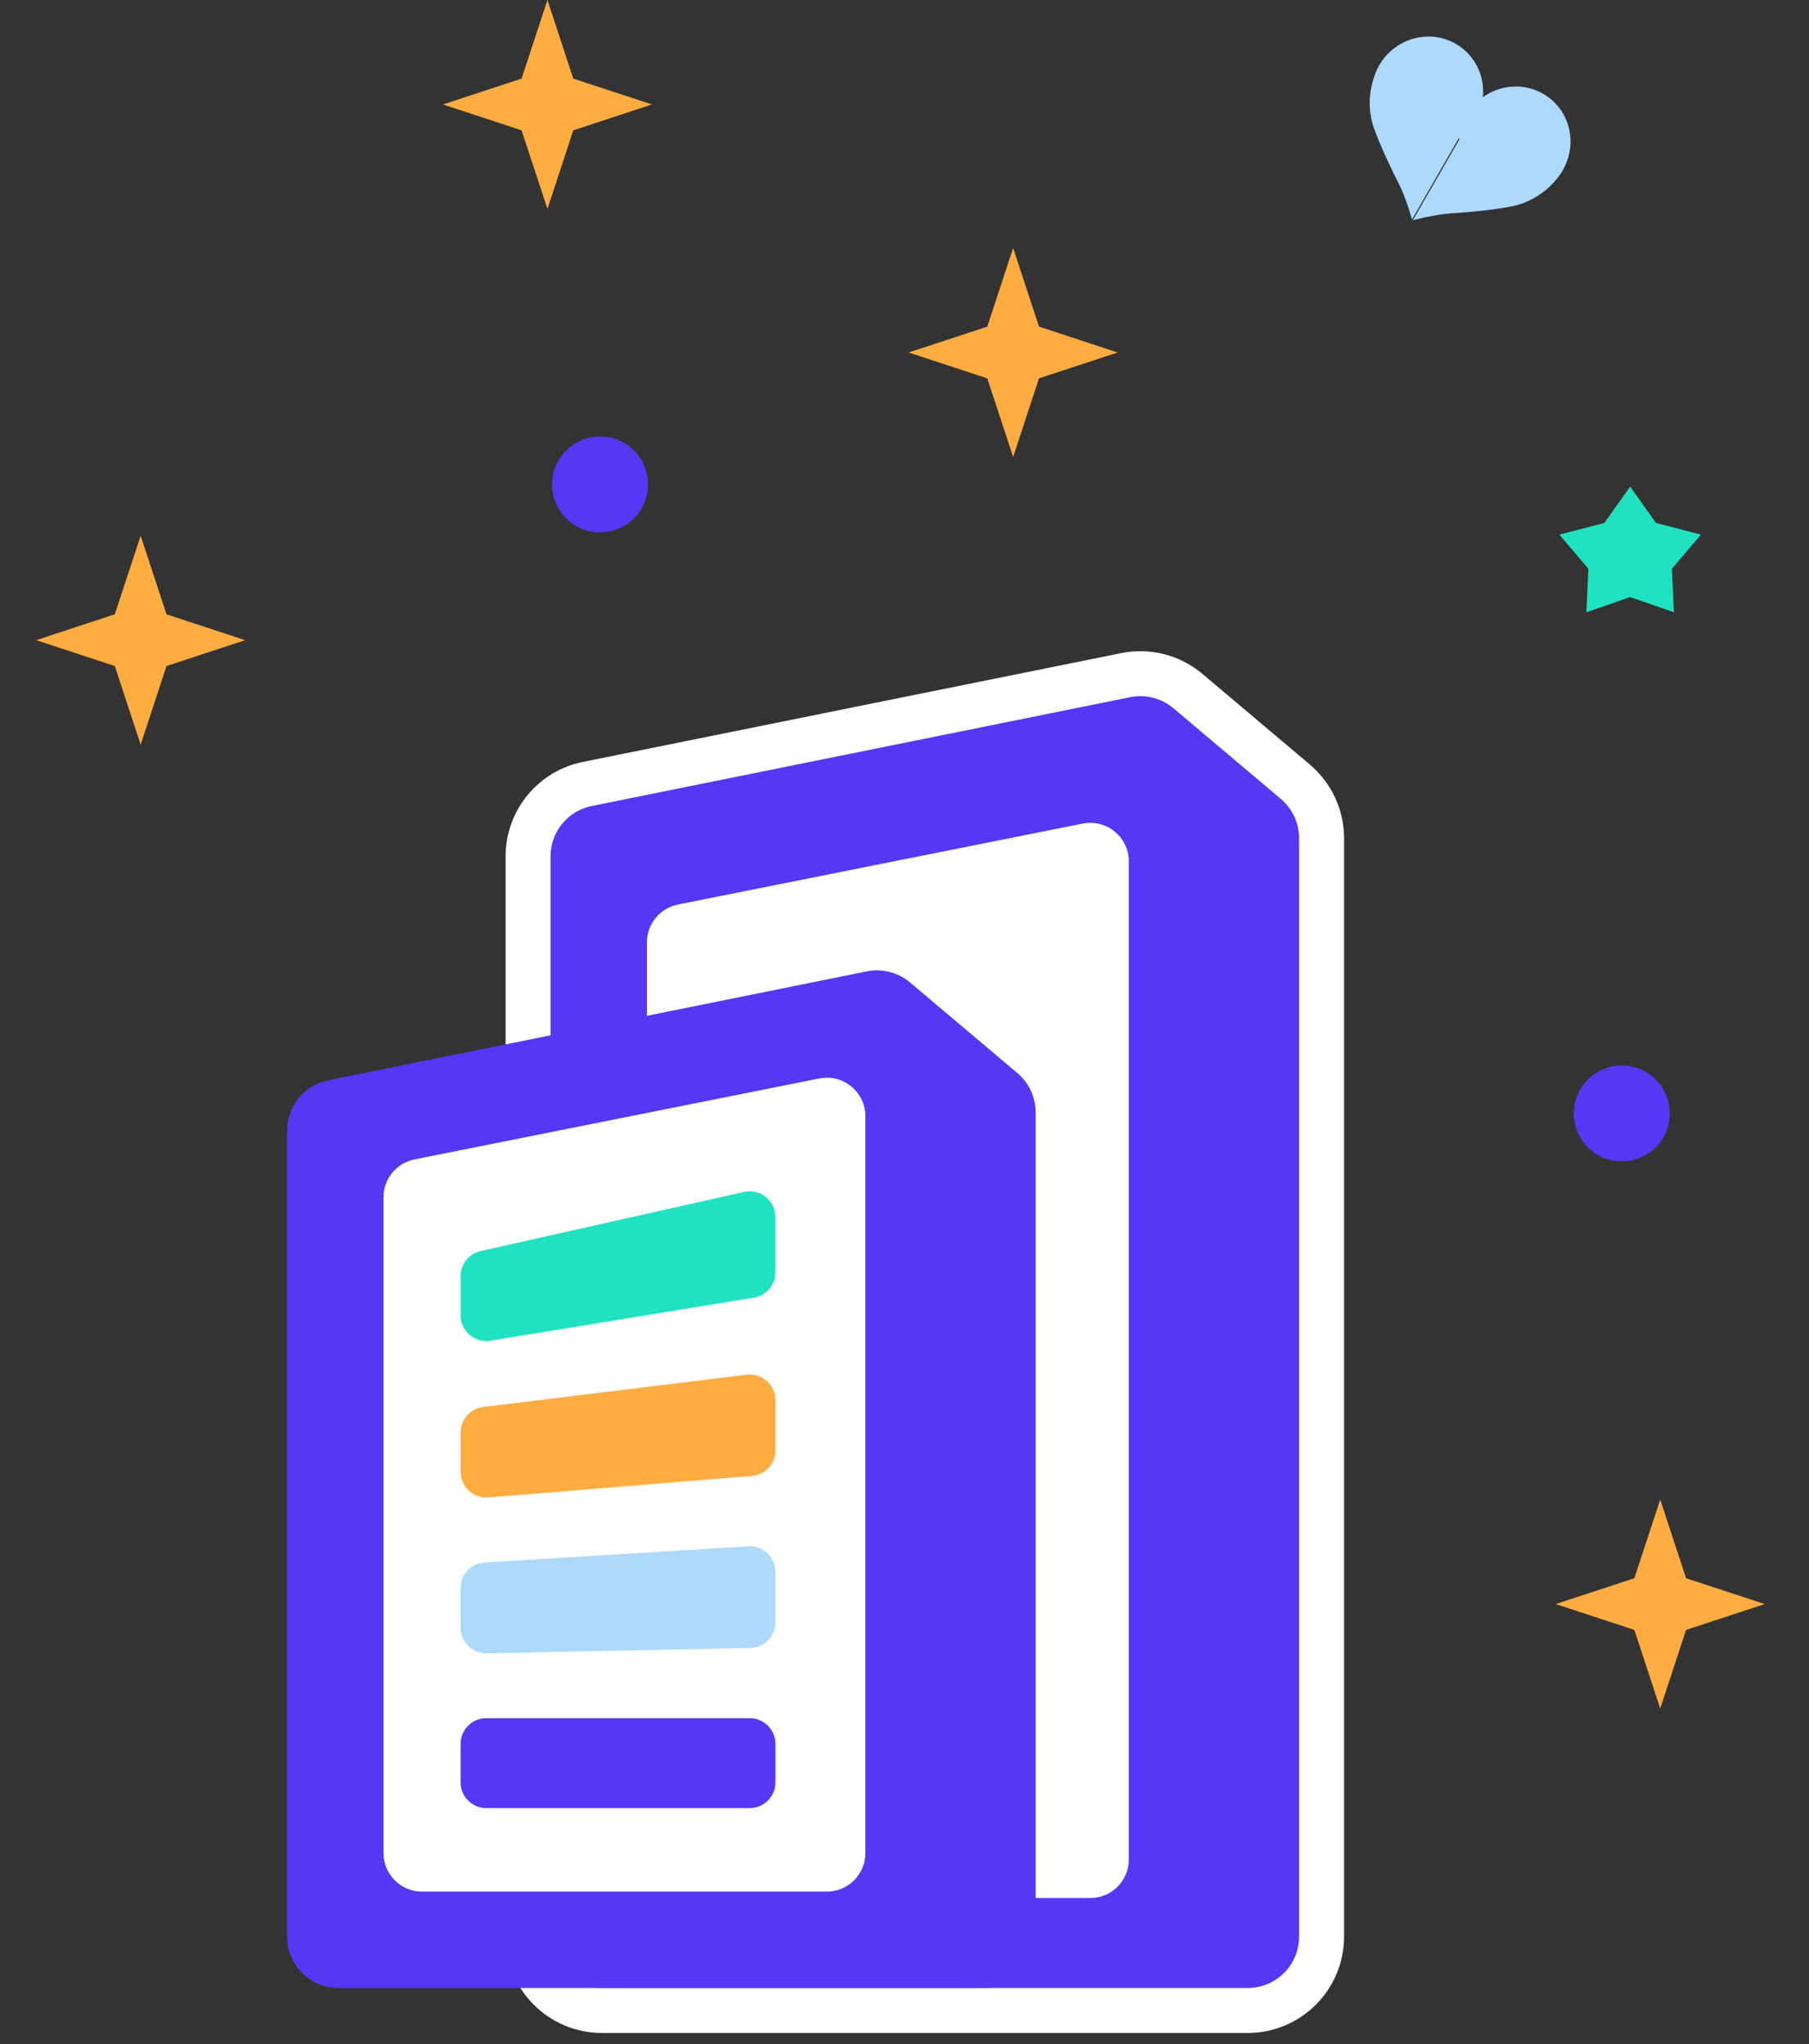
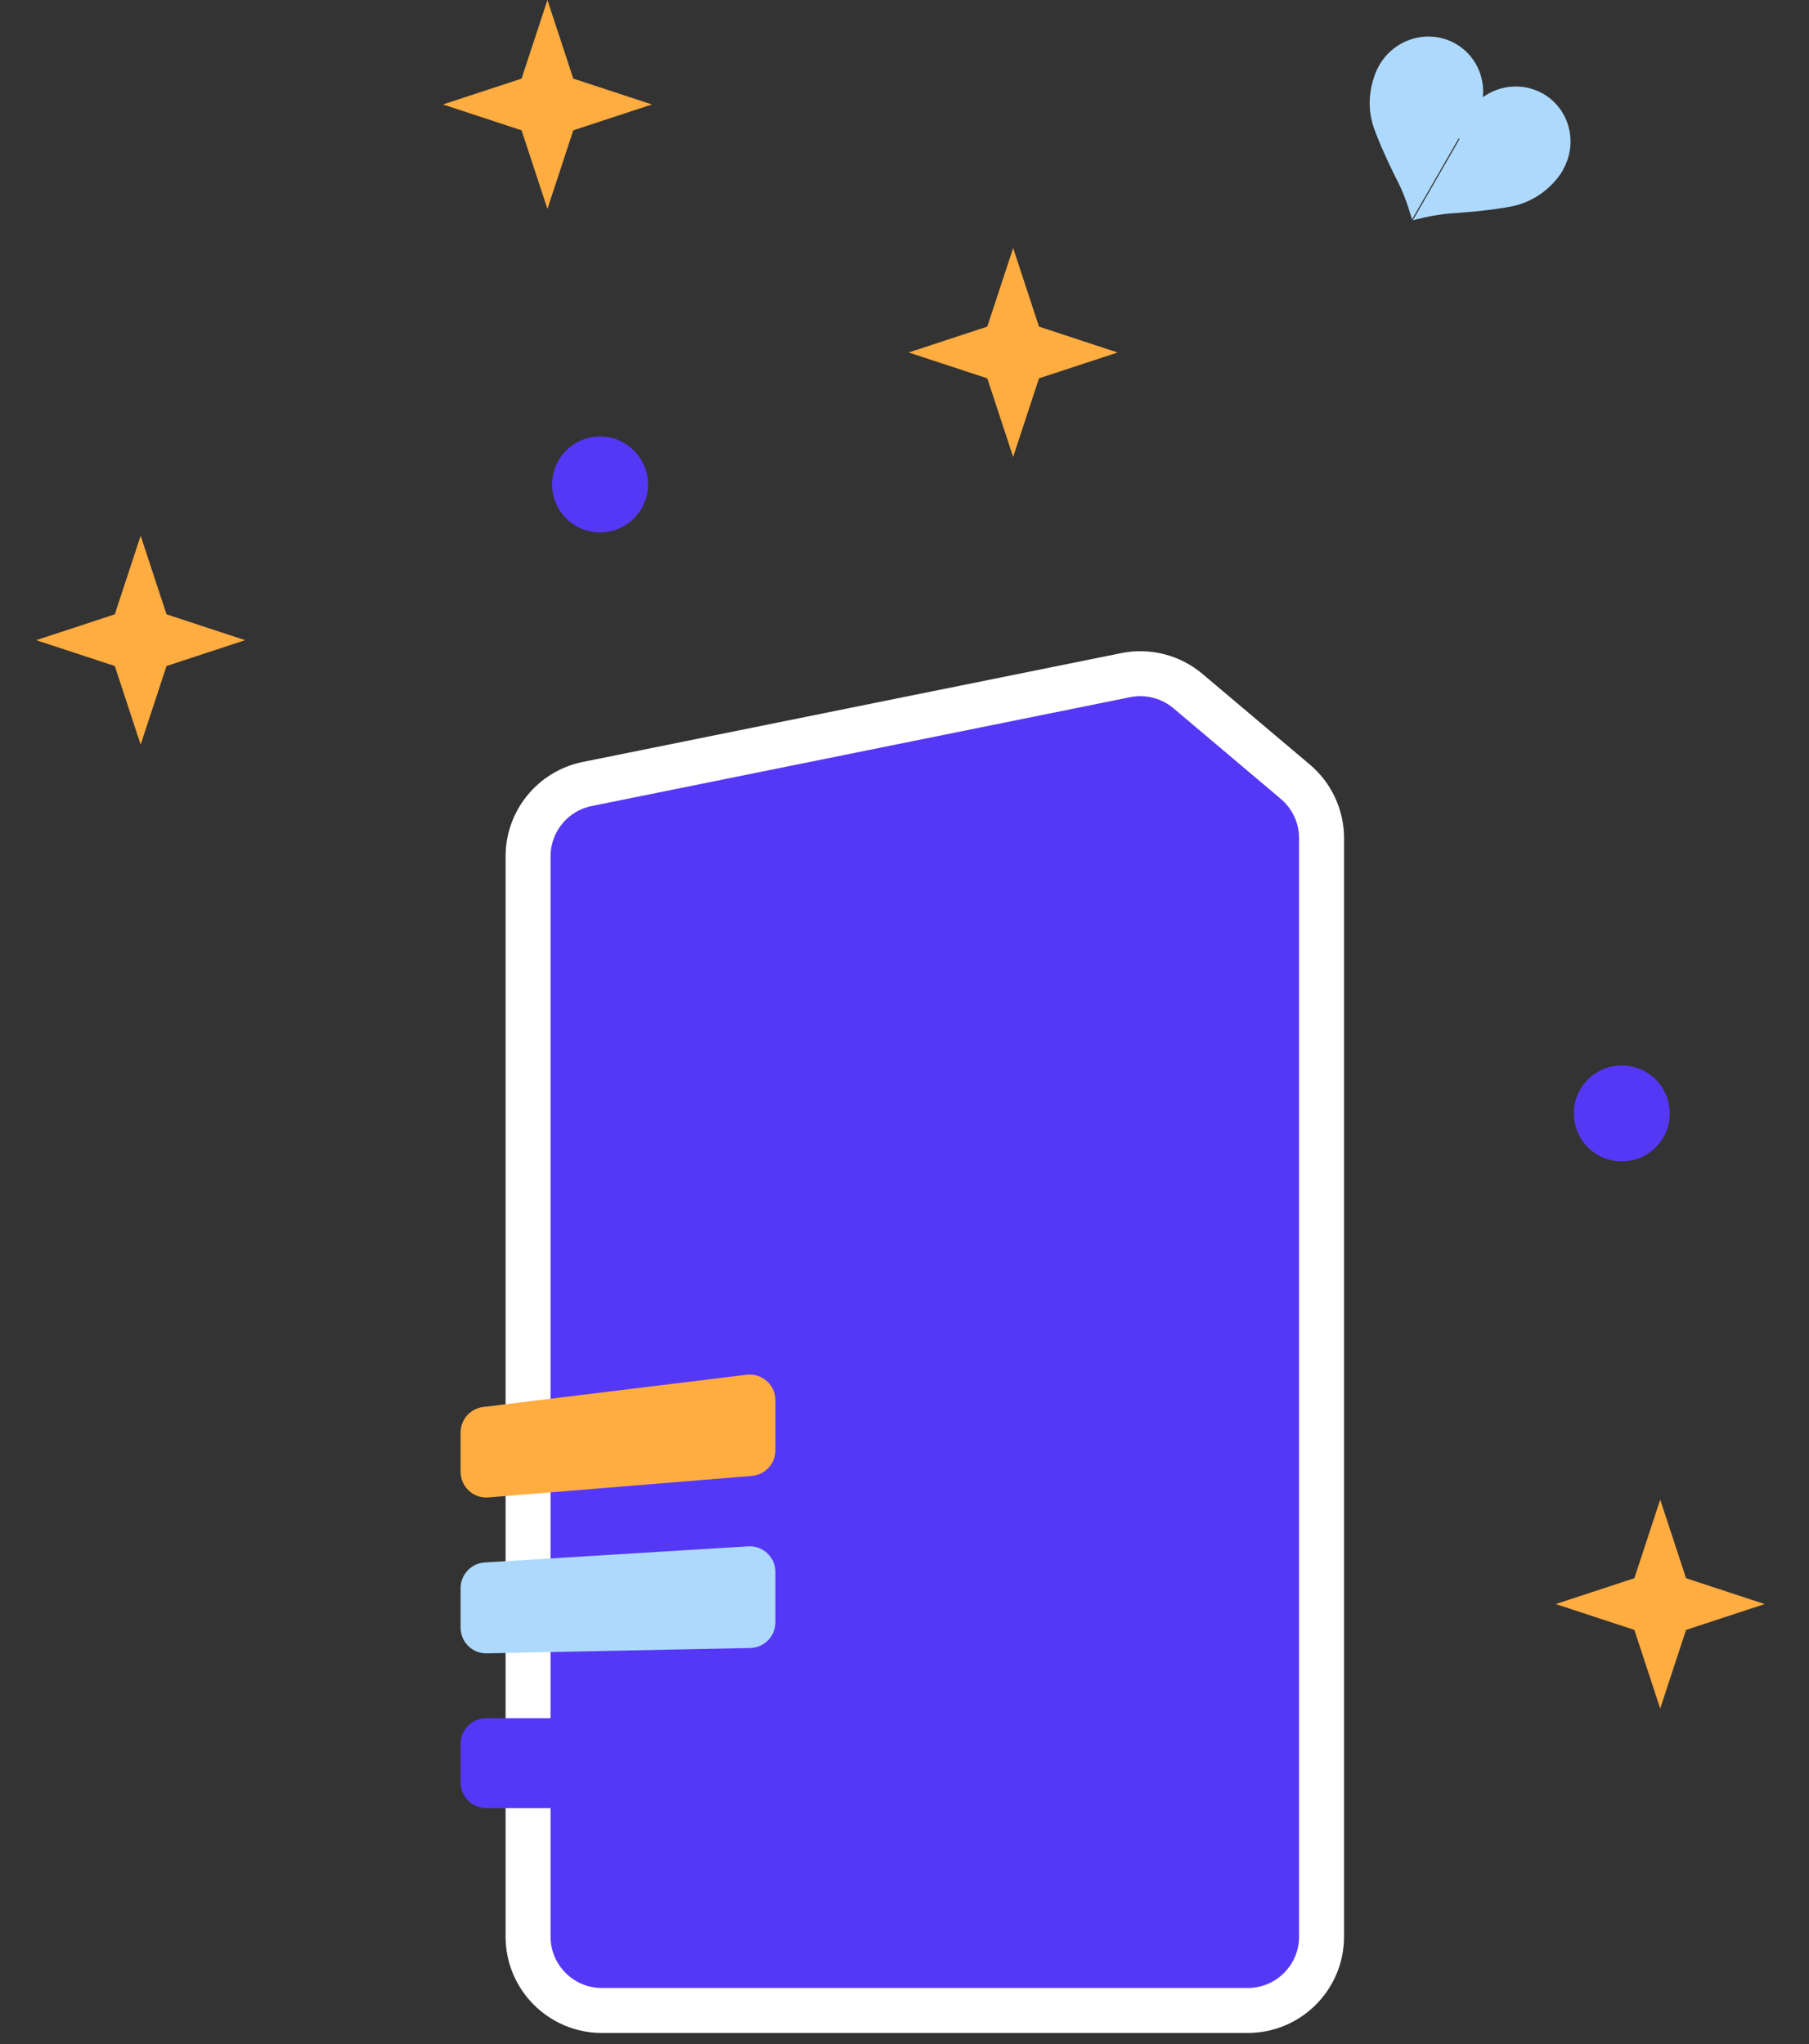
<svg xmlns="http://www.w3.org/2000/svg" width="100" height="113" viewBox="0 0 100 113" fill="none">
  <rect x="0" y="0" width="100" height="113" fill="#333333" stroke="none" />
  <path d="M62.228 37.325L32.466 43.341C30.56 43.726 29.191 45.4 29.191 47.344V107.062C29.191 109.318 31.019 111.147 33.275 111.147H68.971C71.227 111.147 73.055 109.318 73.055 107.062V46.339C73.055 45.136 72.525 43.995 71.606 43.218L65.672 38.208C64.719 37.403 63.45 37.078 62.228 37.325Z" fill="#5538F6" stroke="white" stroke-width="2.486" />
-   <path d="M35.762 52.096C35.762 51.08 36.479 50.205 37.475 50.006L59.851 45.531C61.17 45.267 62.4 46.276 62.4 47.62V102.8C62.4 103.977 61.446 104.931 60.269 104.931H37.893C36.716 104.931 35.762 103.977 35.762 102.8V52.096Z" fill="white" />
-   <path d="M15.873 62.503C15.873 61.151 16.826 59.986 18.151 59.718L47.913 53.702C48.764 53.53 49.647 53.756 50.31 54.316L56.243 59.327C56.883 59.867 57.252 60.661 57.252 61.498V107.062C57.252 108.631 55.98 109.904 54.41 109.904H18.715C17.145 109.904 15.873 108.631 15.873 107.062V62.503Z" fill="#5538F6" />
-   <path d="M21.199 66.187C21.199 65.171 21.916 64.296 22.912 64.097L45.289 59.622C46.608 59.358 47.838 60.367 47.838 61.712V102.444C47.838 103.621 46.884 104.575 45.707 104.575H23.33C22.153 104.575 21.199 103.621 21.199 102.444V66.187Z" fill="white" />
  <path d="M25.461 96.408C25.461 95.622 26.098 94.986 26.883 94.986H41.443C42.228 94.986 42.865 95.622 42.865 96.408V98.536C42.865 99.321 42.228 99.958 41.443 99.958H26.883C26.098 99.958 25.461 99.321 25.461 98.536V96.408Z" fill="#5538F6" />
  <path d="M25.461 87.799C25.461 87.047 26.046 86.425 26.796 86.379L41.356 85.488C42.174 85.438 42.865 86.088 42.865 86.908V89.685C42.865 90.459 42.246 91.091 41.472 91.107L26.912 91.404C26.116 91.421 25.461 90.779 25.461 89.982V87.799Z" fill="#ADD9FD" />
  <path d="M25.461 79.195C25.461 78.477 25.997 77.871 26.71 77.784L41.27 76.001C42.117 75.897 42.865 76.558 42.865 77.412V80.178C42.865 80.918 42.296 81.535 41.558 81.595L26.999 82.784C26.171 82.851 25.461 82.197 25.461 81.366V79.195Z" fill="#FFAC40" />
-   <path d="M25.461 70.551C25.461 69.885 25.922 69.309 26.572 69.163L41.131 65.895C42.02 65.695 42.865 66.371 42.865 67.282V70.335C42.865 71.032 42.36 71.626 41.672 71.738L27.112 74.115C26.247 74.257 25.461 73.589 25.461 72.712V70.551Z" fill="#1FE2C0" />
  <path d="M56.006 13.711L57.435 18.057L61.781 19.487L57.435 20.916L56.006 25.262L54.576 20.916L50.23 19.487L54.576 18.057L56.006 13.711Z" fill="#FFAC40" />
  <path d="M91.775 82.903L93.204 87.249L97.55 88.679L93.204 90.108L91.775 94.454L90.346 90.108L86 88.679L90.346 87.249L91.775 82.903Z" fill="#FFAC40" />
  <path d="M30.262 0L31.691 4.346L36.037 5.775L31.691 7.205L30.262 11.55L28.832 7.205L24.486 5.775L28.832 4.346L30.262 0Z" fill="#FFAC40" />
  <path d="M7.775 29.616L9.205 33.962L13.55 35.391L9.205 36.821L7.775 41.166L6.346 36.821L2 35.391L6.346 33.962L7.775 29.616Z" fill="#FFAC40" />
-   <path d="M90.113 26.903L91.54 28.91L94.025 29.556L92.421 31.442L92.531 33.848L90.113 33.008L87.696 33.848L87.805 31.442L86.201 29.556L88.687 28.91L90.113 26.903Z" fill="#1FE2C0" />
  <ellipse cx="33.17" cy="26.782" rx="2.651" ry="2.651" fill="#5538F6" />
  <ellipse cx="89.651" cy="61.554" rx="2.651" ry="2.651" fill="#5538F6" />
  <path fill-rule="evenodd" clip-rule="evenodd" d="M81.971 5.373C82.089 4.201 81.535 3.026 80.459 2.415C78.99 1.58 77.102 2.115 76.243 3.609C76.122 3.818 76.029 4.035 75.96 4.255C75.76 4.829 75.581 5.726 75.852 6.76C76.05 7.514 76.817 9.161 77.291 10.088C77.744 10.974 78.054 12.136 78.054 12.136L80.632 7.653C80.644 7.644 80.655 7.636 80.667 7.628C80.664 7.661 80.661 7.694 80.659 7.727L78.099 12.179C78.099 12.179 79.263 11.854 80.261 11.793C81.305 11.729 83.122 11.549 83.876 11.335C85.67 10.827 86.417 9.371 86.417 9.371L86.41 9.367C87.249 7.877 86.751 6.006 85.29 5.176C84.219 4.568 82.926 4.686 81.971 5.373Z" fill="#ADD9FD" />
</svg>